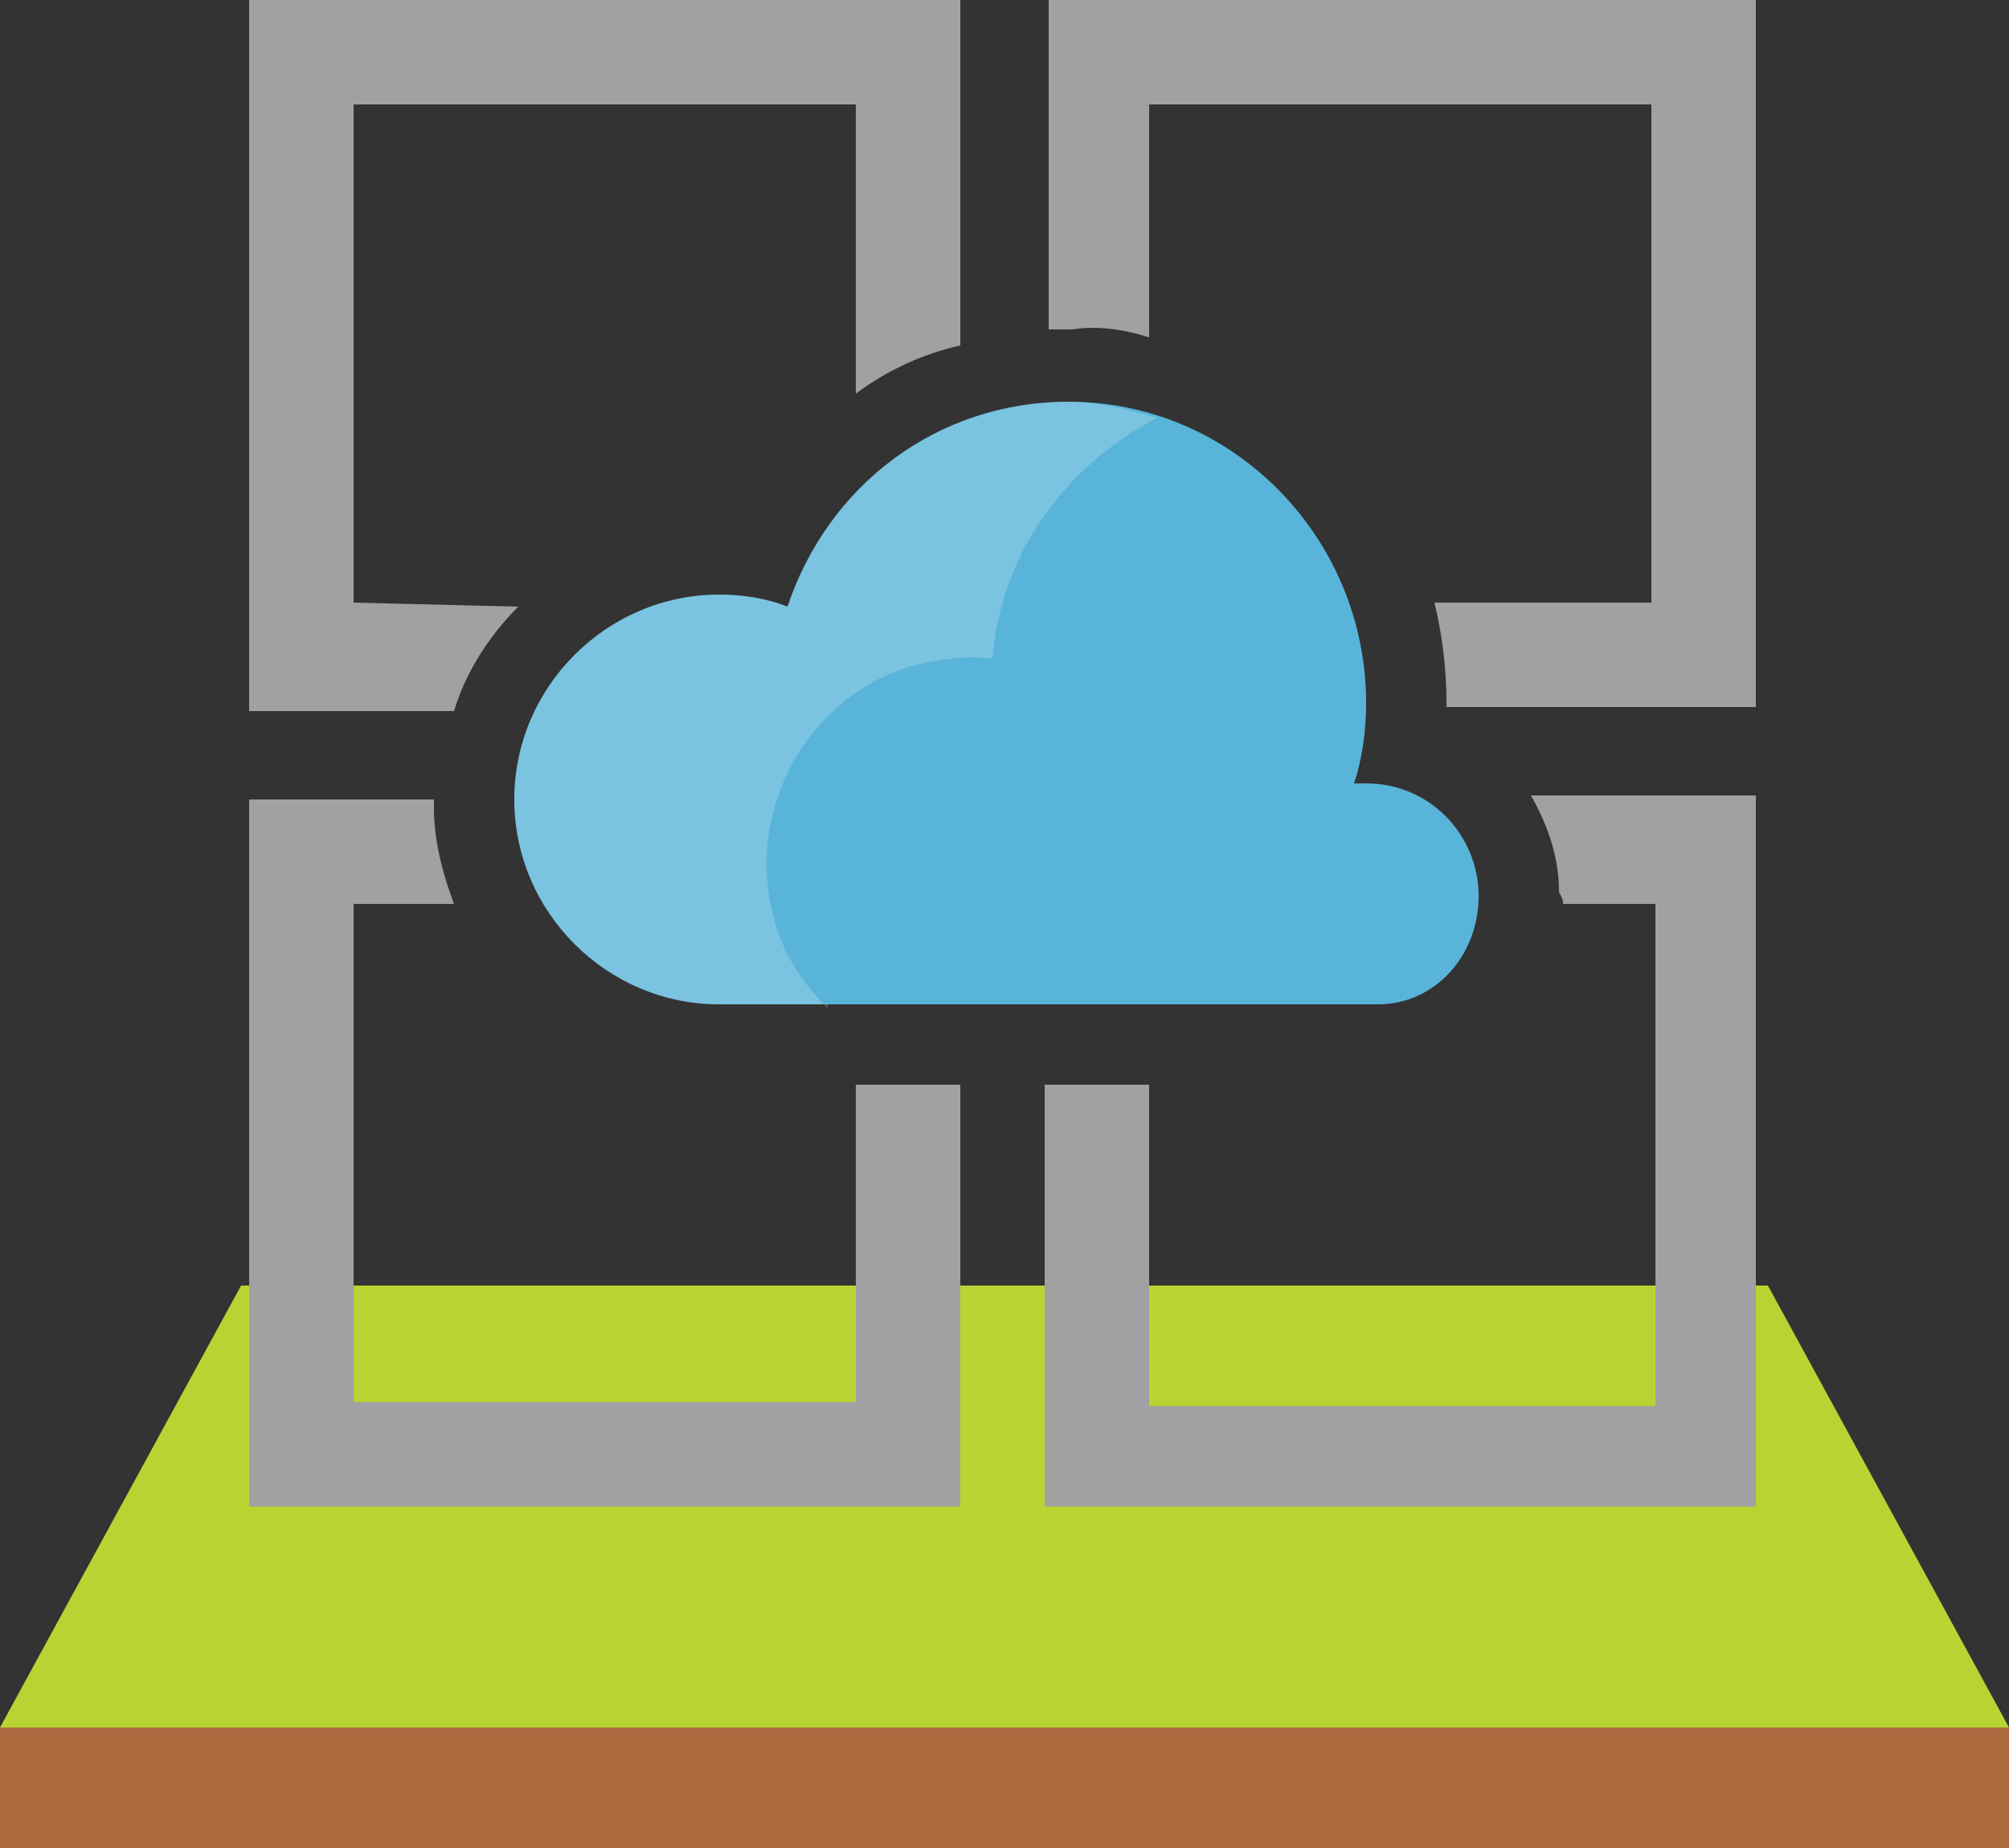
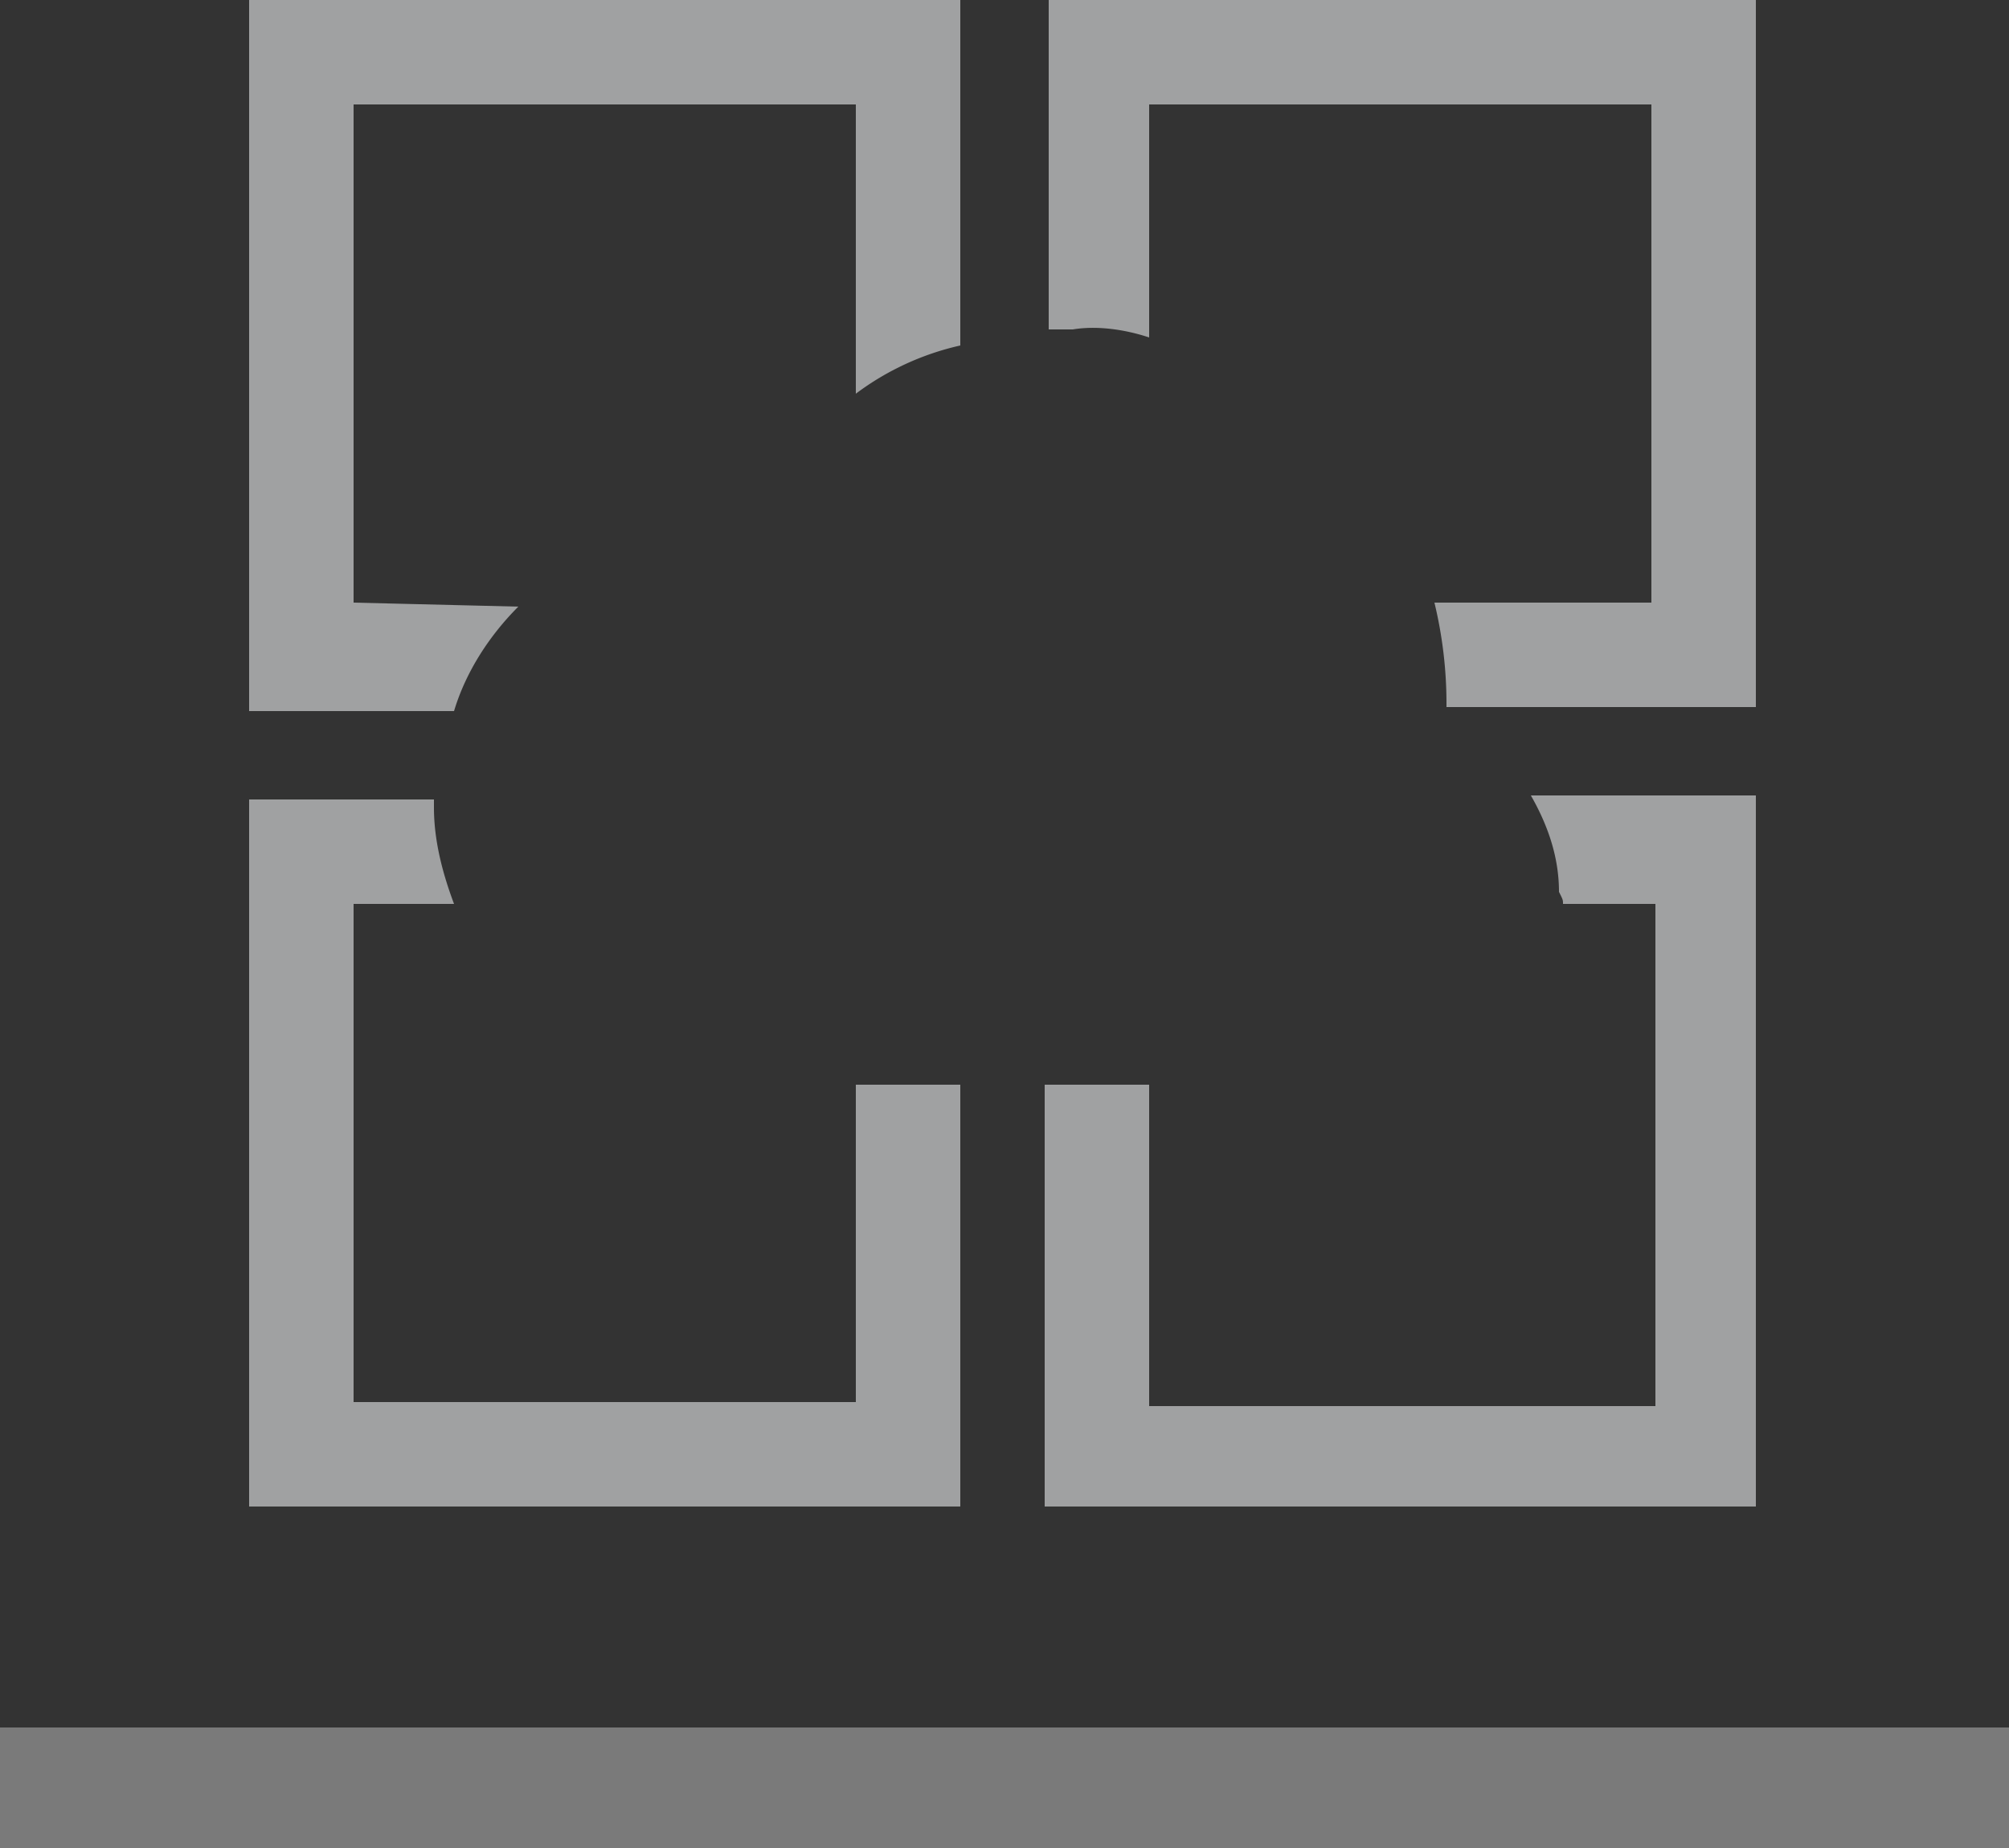
<svg xmlns="http://www.w3.org/2000/svg" width="50" height="46">
  <rect width="100%" height="100%" fill="#333333" stroke="none" />
-   <path d="M6 32h38l6 11H0z" fill="#b8d432" />
  <path d="M0 43h50v3H0z" fill="#7a7a7a" />
-   <path d="M0 43h50v3H0z" opacity=".5" fill="#dd5900" />
  <path d="M21.4 34.9H8.8V22.5h2.5c-.3-.8-.5-1.6-.5-2.4v-.2H6.2v17.6h17.7V27h-2.6v7.9zm17.5-12.4h2.3V35H28.6v-8H26v10.5h17.7V19.8h-5.6c.4.7.7 1.5.7 2.4.1.2.1.2.1.3zM8.8 15V2.6h12.5v7.2a6.82 6.82 0 0 1 2.6-1.2V0H6.2v17.7h5.1c.3-1 .9-1.9 1.6-2.6zm19.8-6.6V2.6h12.5V15h-5.4a10.68 10.68 0 0 1 .3 2.5v.1h7.7V0H26.1v8.2h.6c.6-.1 1.3 0 1.9.2z" fill="#a0a1a2" />
-   <path d="M36.8 22.3c0-1.5-1.2-2.8-2.8-2.8h-.3c.2-.6.3-1.3.3-2 0-4.1-3.3-7.5-7.4-7.5-3.3 0-6 2.1-7 5.1-.5-.2-1.1-.3-1.7-.3-2.8 0-5.1 2.3-5.1 5.1s2.3 5.1 5.1 5.1h16.4c1.4 0 2.5-1.2 2.5-2.7" fill="#59b4d9" />
-   <path d="M20.6 25.1c-.7-.7-1.2-1.5-1.4-2.5-.6-2.7 1.1-5.5 3.8-6.1.6-.1 1.1-.2 1.7-.1.2-2.6 1.8-4.8 4.1-6-.7-.2-1.5-.4-2.2-.4-3.3 0-6 2.1-7 5.1-.5-.2-1.1-.3-1.7-.3-2.8 0-5.1 2.3-5.1 5.1s2.3 5.1 5.1 5.1h2.7z" opacity=".2" fill="#fff" />
</svg>